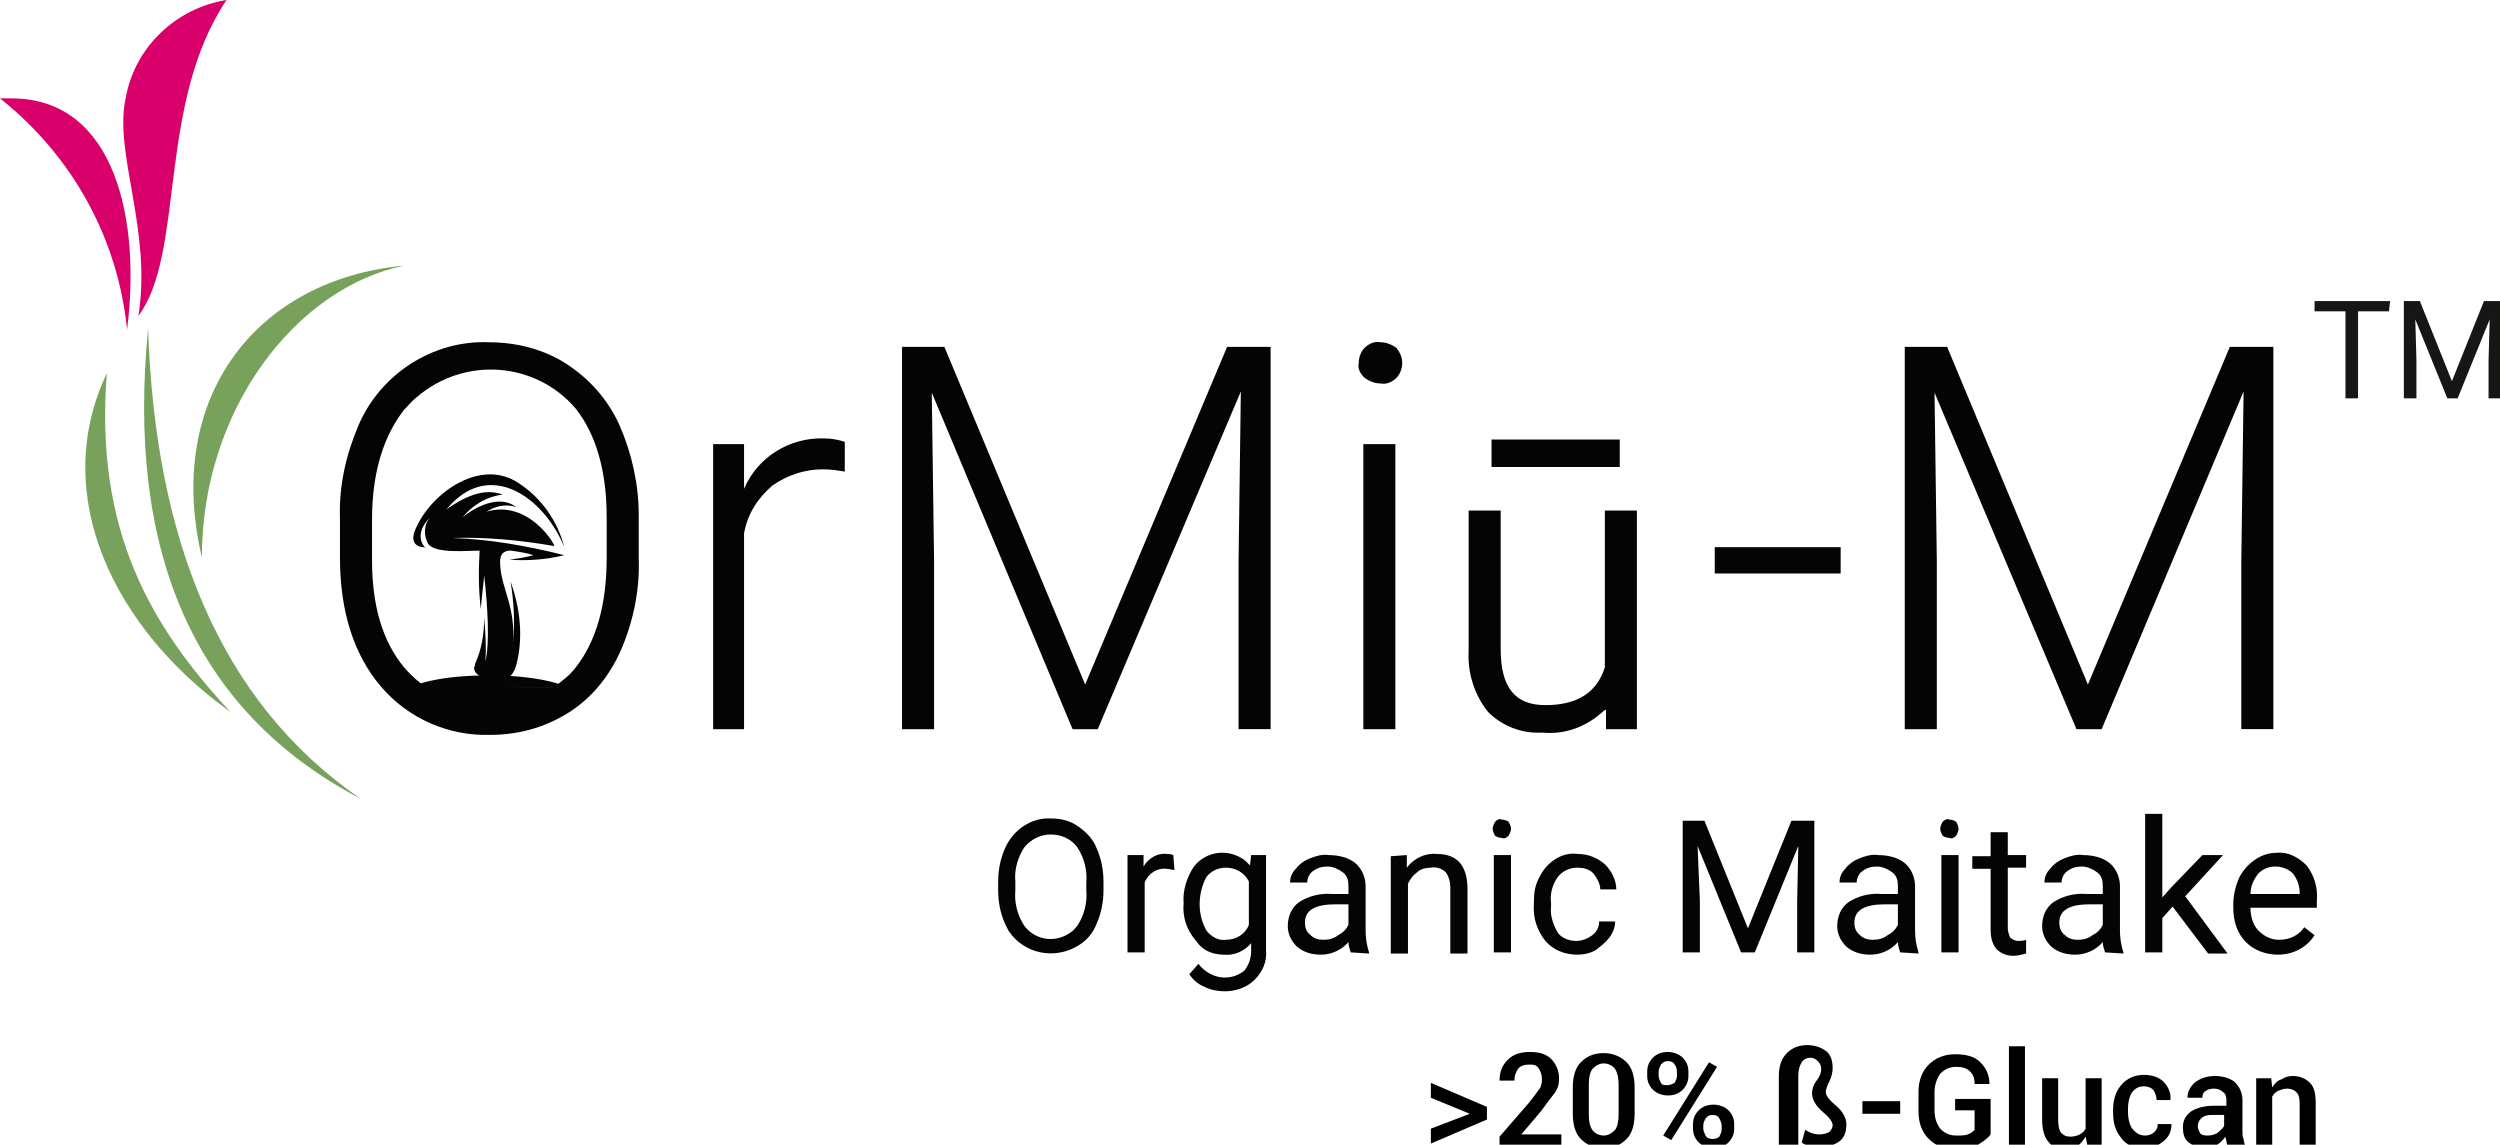
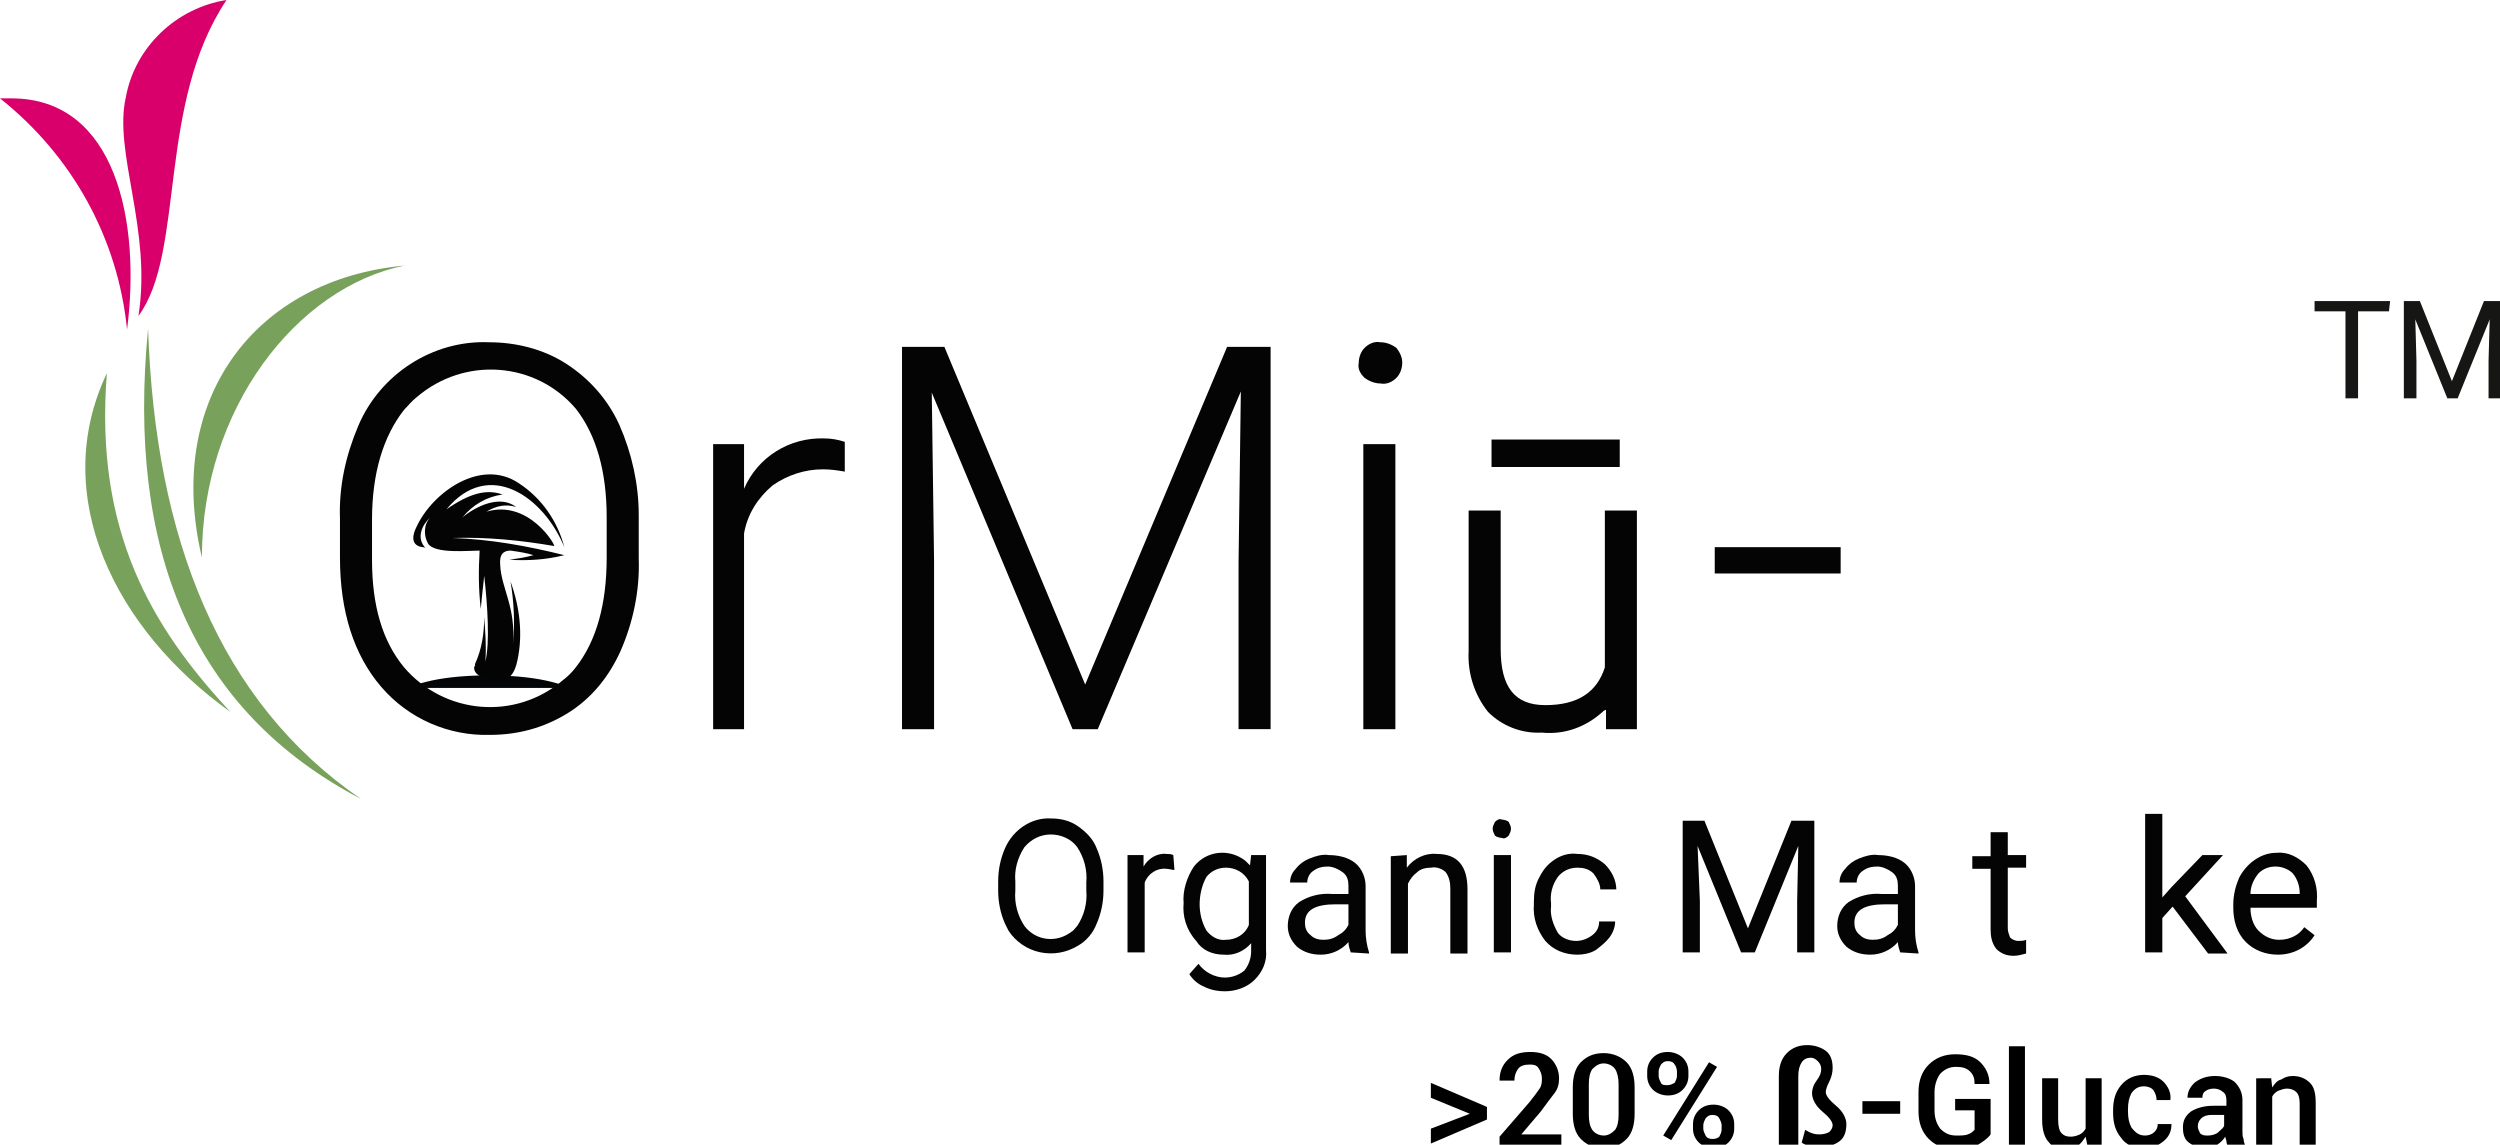
<svg xmlns="http://www.w3.org/2000/svg" xmlns:xlink="http://www.w3.org/1999/xlink" version="1.1" id="Layer_1" x="0px" y="0px" viewBox="0 0 218.4 100" style="enable-background:new 0 0 218.4 100;" xml:space="preserve">
  <style type="text/css">
	.st0{fill:#040405;}
	.st1{clip-path:url(#SVGID_00000116918202627576165110000013440237493535848614_);}
	.st2{fill:url(#Rectangle_10936_00000149342470655988862050000009602415875955362739_);}
	.st3{clip-path:url(#SVGID_00000008141130280540912240000007819427619540502957_);}
	.st4{fill:url(#Rectangle_10937_00000045594374496633966180000017429700724515284379_);}
	.st5{clip-path:url(#SVGID_00000059991259620470592080000009668427894632025760_);}
	.st6{fill:url(#Rectangle_10938_00000021112635747006703450000005523010111188328356_);}
	.st7{fill:#040506;}
	.st8{fill-rule:evenodd;clip-rule:evenodd;fill:#040405;}
	.st9{fill:#161615;}
	.st10{enable-background:new    ;}
</style>
  <g>
-     <path id="Path_36060" class="st0" d="M35.5,59.9l4.6,2.4l2.9,0.2l3-0.5l2.1-0.8l1.4-1.1L35.5,59.9z" />
    <g id="Group_8390" transform="translate(10.692 -0.001)">
      <g>
        <defs>
          <path id="SVGID_1_" d="M9.1,0c-4.4,0.7-8,4.1-8.8,8.5c-1.1,4.8,2.3,11.6,1.1,19.1C5.5,22.1,3,9.1,9.1,0z" />
        </defs>
        <clipPath id="SVGID_00000158738701849778953100000009860941404414165169_">
          <use xlink:href="#SVGID_1_" style="overflow:visible;" />
        </clipPath>
        <g id="Group_8389-2" transform="translate(0 0)" style="clip-path:url(#SVGID_00000158738701849778953100000009860941404414165169_);">
          <linearGradient id="Rectangle_10936_00000121238800140015834630000015815747746768806320_" gradientUnits="userSpaceOnUse" x1="-868.752" y1="534.996" x2="-868.744" y2="534.996" gradientTransform="matrix(8.068 -28.136 -16.485 -4.727 15828.267 -21886.43)">
            <stop offset="0" style="stop-color:#DA001F" />
            <stop offset="1" style="stop-color:#DA006B" />
          </linearGradient>
          <polygon id="Rectangle_10936" style="fill:url(#Rectangle_10936_00000121238800140015834630000015815747746768806320_);" points="      -8.2,25.5 -0.1,-2.6 16.4,2.1 8.3,30.2     " />
        </g>
      </g>
    </g>
    <g id="Group_8392" transform="translate(0 8.593)">
      <g>
        <defs>
          <path id="SVGID_00000116216865806507188200000000452282217998079125_" d="M0,0C6.3,5,10.3,12.2,11.1,20.2C12.3,10.9,10.2,0,1,0      C0.7,0,0.3,0,0,0" />
        </defs>
        <clipPath id="SVGID_00000034802879807279504940000016771255878179132851_">
          <use xlink:href="#SVGID_00000116216865806507188200000000452282217998079125_" style="overflow:visible;" />
        </clipPath>
        <g id="Group_8391" style="clip-path:url(#SVGID_00000034802879807279504940000016771255878179132851_);">
          <linearGradient id="Rectangle_10937_00000013878519564502524090000009365410972407306639_" gradientUnits="userSpaceOnUse" x1="-825.136" y1="546.333" x2="-825.125" y2="546.333" gradientTransform="matrix(17.958 -9.954 -11.444 -20.646 21070.531 3079.801)">
            <stop offset="0" style="stop-color:#DA001F" />
            <stop offset="1" style="stop-color:#DA006B" />
          </linearGradient>
          <polygon id="Rectangle_10937" style="fill:url(#Rectangle_10937_00000013878519564502524090000009365410972407306639_);" points="      -8.6,4.7 9.4,-5.2 20.8,15.4 2.9,25.4     " />
        </g>
      </g>
    </g>
    <g id="Group_8394" transform="translate(7.438 23.201)">
      <g>
        <defs>
          <path id="SVGID_00000180364321780713301350000009785861541236564665_" d="M12.7,39C5.8,31.6,0.8,23.2,1.9,9.4      C-3.2,20.1,2.6,31.8,12.7,39 M24.1,46.6C11.7,38.1,6.1,23.8,5.5,5.5C3.6,24.9,9.4,38.9,24.1,46.6 M10.2,25.5      c0-13,8.3-23.6,17.7-25.5C14.9,1.2,6.9,11.6,10.2,25.5" />
        </defs>
        <clipPath id="SVGID_00000074418568212927069450000002982974083103415483_">
          <use xlink:href="#SVGID_00000180364321780713301350000009785861541236564665_" style="overflow:visible;" />
        </clipPath>
        <g id="Group_8393" style="clip-path:url(#SVGID_00000074418568212927069450000002982974083103415483_);">
          <linearGradient id="Rectangle_10938_00000163759091252899910800000005041530238749167796_" gradientUnits="userSpaceOnUse" x1="-845.155" y1="552.944" x2="-845.15" y2="552.944" gradientTransform="matrix(43.251 -19.256 -22.453 -50.43 48963.285 11641.776)">
            <stop offset="0" style="stop-color:#3A6F5C" />
            <stop offset="1" style="stop-color:#78A25C" />
          </linearGradient>
          <polygon id="Rectangle_10938" style="fill:url(#Rectangle_10938_00000163759091252899910800000005041530238749167796_);" points="      -20.5,7.7 22.7,-11.5 45.2,38.9 1.9,58.1     " />
        </g>
      </g>
    </g>
    <path id="Path_36064" class="st0" d="M55.8,48.8c0.1,2.8-0.5,5.6-1.6,8.1c-1,2.2-2.5,4.1-4.6,5.4c-2.1,1.3-4.4,1.9-6.8,1.9   c-3.6,0.1-7.1-1.4-9.5-4.2c-2.4-2.8-3.6-6.6-3.6-11.3v-3.4c-0.1-2.8,0.5-5.5,1.6-8.1c1.9-4.5,6.5-7.5,11.4-7.3   c2.4,0,4.8,0.6,6.8,1.9c2,1.3,3.6,3.1,4.6,5.3c1.1,2.5,1.7,5.2,1.7,7.9L55.8,48.8z M53,45.2c0-4-0.9-7.2-2.7-9.5   c-3.5-4.1-9.7-4.6-13.9-1c-0.4,0.3-0.7,0.7-1.1,1.1c-1.8,2.3-2.8,5.5-2.8,9.6v3.5c0,4,0.9,7.1,2.8,9.4c3.5,4.1,9.7,4.7,13.9,1.1   c0.4-0.3,0.8-0.7,1.1-1.1c1.8-2.3,2.7-5.5,2.7-9.6L53,45.2z" />
    <path id="Path_36065" class="st0" d="M73.8,41.2c-0.6-0.1-1.2-0.2-1.9-0.2c-1.6,0-3.1,0.5-4.4,1.4c-1.3,1.1-2.2,2.5-2.5,4.2v17.1   h-2.7V38.8H65l0,3.9c1.2-2.8,4-4.5,7-4.4c0.6,0,1.2,0.1,1.8,0.3L73.8,41.2z" />
    <path id="Path_36066" class="st0" d="M82.5,30.3l12.3,29.5l12.4-29.5h3.8v33.4h-2.8V49.1l0.2-14.9L95.9,63.7h-2.2L81.4,34.3   L81.6,49v14.7h-2.8V30.3L82.5,30.3z" />
    <path id="Path_36067" class="st0" d="M118.7,31.7c0-0.5,0.2-1,0.5-1.3c0.4-0.4,0.9-0.6,1.4-0.5c0.5,0,1,0.2,1.4,0.5   c0.3,0.4,0.5,0.8,0.5,1.3c0,0.5-0.2,1-0.5,1.3c-0.4,0.4-0.9,0.6-1.4,0.5c-0.5,0-1-0.2-1.4-0.5C118.8,32.6,118.6,32.2,118.7,31.7    M121.9,63.7h-2.8V38.8h2.8V63.7z" />
    <path id="Path_36068" class="st7" d="M49.7,60.1c0,0-1.9-1.1-7-1.1s-7,1.1-7,1.1H49.7z" />
    <path id="Path_36069" class="st8" d="M42.3,59.2c1.6,0.4,2.5,0.4,2.9-1.5c0.5-2.3,0.2-4.7-0.6-6.9c0.3,1.8,0.4,3.7,0.2,5.5   c0.3-3.2-1-4.9-1.1-6.9c-0.1-1,0.3-1.3,0.9-1.3c0.7,0.1,1.4,0.2,2,0.4c-0.7,0.2-1.4,0.3-2.1,0.4c1.6,0.1,3.2,0,4.8-0.4   c-3.2-0.8-6.5-1.4-9.8-1.5c3-0.1,6,0.2,8.9,0.7c0.2,0-2.2-4.1-5.9-3c0.8-0.5,1.7-0.7,2.6-0.4c-1.4-1.1-3.5-0.1-4.7,0.9   c0.9-1.1,2.1-1.8,3.5-2c-1.4-0.5-2.9-0.1-4.9,1.3c3.7-4.5,8.5-1.1,10.3,3.3c-0.6-2.3-2-4.3-4-5.6c-3.3-2.2-7.5,0.8-8.9,3.8   c-0.6,1.2-0.2,1.7,0.5,1.8c0.1,0,0.2,0,0.3,0.1c-0.9-0.9-0.3-2.1,0.4-2.7c-0.6,0.6-0.6,1.6-0.2,2.3c0.6,0.9,3.5,0.6,4.5,0.6   c-0.1,1.7-0.1,3.4,0.1,5.1c0,0,0.2-2.1,0.3-2.9c0.3,2.6,0.5,5.9,0.1,7.5c0.1-1.3,0-2.6-0.1-3.9c0,1.4-0.2,2.8-0.8,4.1   c0,0.1,0,0.1,0,0.2C41.4,58.1,41.2,58.9,42.3,59.2" />
    <path id="Path_36070" class="st0" d="M134.7,64c-1.8,0.1-3.5-0.6-4.7-1.8c-1.2-1.5-1.8-3.4-1.7-5.3V44.6h2.8v12.1   c0,3.3,1.2,4.9,3.9,4.9c2.8,0,4.5-1.1,5.2-3.3V44.6h2.8v19.1h-2.7l0-1.7l-0.2,0.1C138.6,63.5,136.7,64.2,134.7,64 M130.3,38.4h11.2   v2.4h-11.2L130.3,38.4z" />
    <rect id="Rectangle_10939" x="149.8" y="47.8" class="st0" width="11" height="2.3" />
-     <path id="Path_36071" class="st0" d="M170.1,30.3l12.3,29.5l12.4-29.5h3.8v33.4h-2.8V49.1l0.2-14.9l-12.4,29.5h-2.2L169,34.3   l0.2,14.7v14.7h-2.8V30.3L170.1,30.3z" />
    <path id="Path_36072" class="st9" d="M208.7,27.2h-2.7v7.6h-1.1v-7.6h-2.7v-0.9h6.6L208.7,27.2z" />
    <path id="Path_36073" class="st9" d="M211.4,26.3l2.8,7l2.8-7h1.5v8.5h-1.1v-3.3l0.1-3.6l-2.8,6.9h-0.9l-2.8-6.9l0.1,3.6v3.3h-1.1   v-8.5L211.4,26.3z" />
    <path id="Path_36074" class="st0" d="M96.4,77.8c0,1-0.2,2-0.6,2.9c-0.3,0.8-0.9,1.5-1.6,1.9c-2.1,1.3-4.8,0.7-6.1-1.3   c-0.1-0.2-0.2-0.4-0.3-0.6c-0.4-0.9-0.6-1.9-0.6-2.9v-0.8c0-1,0.2-2,0.6-2.9c0.7-1.6,2.3-2.7,4-2.6c0.9,0,1.7,0.2,2.4,0.7   c0.7,0.5,1.3,1.1,1.6,1.9c0.4,0.9,0.6,1.9,0.6,2.9L96.4,77.8z M94.9,77.1c0.1-1.1-0.2-2.2-0.8-3.1c-0.5-0.7-1.4-1.1-2.3-1.1   c-0.9,0-1.7,0.4-2.3,1.1c-0.6,0.9-0.9,2-0.8,3v0.8c-0.1,1.1,0.2,2.2,0.8,3.1c1,1.3,2.8,1.5,4.1,0.5c0.2-0.1,0.3-0.3,0.5-0.5   c0.6-0.9,0.9-2,0.8-3.1L94.9,77.1z" />
    <path id="Path_36075" class="st0" d="M102.6,76c-0.2,0-0.5-0.1-0.7-0.1c-0.8-0.1-1.6,0.4-1.9,1.2v6.1h-1.5v-8.5h1.4l0,1   c0.4-0.7,1.2-1.2,2-1.1c0.2,0,0.4,0,0.6,0.1L102.6,76z" />
    <path id="Path_36076" class="st0" d="M103.4,78.9c-0.1-1.1,0.3-2.3,0.9-3.2c1.1-1.4,3.1-1.6,4.5-0.5c0.1,0.1,0.3,0.3,0.4,0.4   l0.1-0.9h1.3V83c0.1,1-0.3,1.9-1,2.6c-0.7,0.7-1.7,1-2.6,1c-0.6,0-1.2-0.1-1.8-0.4c-0.5-0.2-1-0.6-1.3-1.1l0.8-0.9   c0.5,0.7,1.4,1.2,2.3,1.2c0.6,0,1.2-0.2,1.7-0.6c0.4-0.5,0.6-1.1,0.6-1.7v-0.7c-0.6,0.7-1.5,1.1-2.4,1c-1,0-1.9-0.4-2.4-1.2   C103.6,81.2,103.3,80,103.4,78.9 M104.8,79c0,0.8,0.2,1.6,0.6,2.3c0.4,0.5,1,0.9,1.7,0.8c0.9,0,1.7-0.5,2-1.3V77   c-0.4-0.8-1.2-1.2-2-1.2c-0.7,0-1.3,0.3-1.7,0.8C105,77.3,104.8,78.2,104.8,79" />
    <path id="Path_36077" class="st0" d="M118,83.2c-0.1-0.3-0.2-0.6-0.2-0.9c-0.6,0.7-1.5,1.1-2.4,1.1c-0.8,0-1.5-0.2-2.1-0.7   c-0.5-0.5-0.8-1.1-0.8-1.8c0-0.8,0.3-1.6,1-2.1c0.8-0.5,1.8-0.8,2.9-0.7h1.4v-0.7c0-0.5-0.1-0.9-0.5-1.2c-0.4-0.3-0.9-0.5-1.3-0.5   c-0.5,0-0.9,0.1-1.3,0.4c-0.3,0.2-0.5,0.6-0.5,1h-1.5c0-0.5,0.2-0.9,0.5-1.2c0.3-0.4,0.7-0.7,1.2-0.9c0.5-0.2,1.1-0.4,1.7-0.3   c0.8,0,1.7,0.2,2.3,0.7c0.6,0.5,0.9,1.3,0.9,2v3.9c0,0.6,0.1,1.3,0.3,1.9v0.1L118,83.2z M115.6,82.1c0.5,0,0.9-0.1,1.3-0.4   c0.4-0.2,0.7-0.5,0.9-0.9v-1.8h-1.1c-1.8,0-2.7,0.5-2.7,1.6c0,0.4,0.1,0.8,0.5,1.1C114.8,82,115.2,82.1,115.6,82.1" />
    <path id="Path_36078" class="st0" d="M122.9,74.7l0,1.1c0.6-0.8,1.6-1.3,2.6-1.2c1.8,0,2.7,1,2.7,3.1v5.6h-1.5v-5.7   c0-0.5-0.1-1-0.4-1.4c-0.3-0.3-0.8-0.5-1.3-0.4c-0.4,0-0.9,0.1-1.2,0.4c-0.4,0.3-0.6,0.6-0.8,1v6.1h-1.5v-8.5L122.9,74.7z" />
    <path id="Path_36079" class="st0" d="M130.4,72.4c0-0.2,0.1-0.4,0.2-0.6c0.2-0.2,0.4-0.3,0.6-0.2c0.2,0,0.5,0.1,0.6,0.2   c0.1,0.2,0.2,0.4,0.2,0.6c0,0.2-0.1,0.4-0.2,0.6c-0.2,0.2-0.4,0.3-0.6,0.2c-0.2,0-0.5-0.1-0.6-0.2   C130.5,72.8,130.4,72.6,130.4,72.4 M132,83.2h-1.5v-8.5h1.5V83.2z" />
    <path id="Path_36080" class="st0" d="M137.7,82.2c0.5,0,1-0.2,1.4-0.5c0.4-0.3,0.6-0.7,0.6-1.2h1.4c0,0.5-0.2,1-0.5,1.4   c-0.3,0.4-0.8,0.8-1.2,1.1c-0.5,0.3-1.1,0.4-1.6,0.4c-1.1,0-2.1-0.4-2.8-1.2c-0.7-0.9-1.1-2-1-3.2v-0.2c0-0.8,0.1-1.5,0.5-2.2   c0.3-0.6,0.7-1.1,1.3-1.5c0.6-0.4,1.3-0.6,2-0.5c0.9,0,1.7,0.3,2.4,0.9c0.6,0.6,1,1.4,1,2.2h-1.4c0-0.5-0.3-1-0.6-1.4   c-0.4-0.4-0.9-0.5-1.4-0.5c-0.7,0-1.3,0.3-1.7,0.8c-0.5,0.7-0.7,1.5-0.6,2.3v0.3c-0.1,0.8,0.2,1.6,0.6,2.3   C136.4,81.9,137,82.2,137.7,82.2" />
    <path id="Path_36081" class="st0" d="M148.9,71.7l3.8,9.4l3.8-9.4h2v11.5h-1.5v-4.5l0.1-4.8l-3.8,9.3h-1.2l-3.8-9.3l0.2,4.8v4.5   h-1.5V71.7H148.9z" />
    <path id="Path_36082" class="st0" d="M166,83.2c-0.1-0.3-0.2-0.6-0.2-0.9c-0.6,0.7-1.5,1.1-2.4,1.1c-0.8,0-1.5-0.2-2.1-0.7   c-0.5-0.5-0.8-1.1-0.8-1.8c0-0.8,0.3-1.6,1-2.1c0.8-0.5,1.8-0.8,2.9-0.7h1.4v-0.7c0-0.5-0.1-0.9-0.5-1.2c-0.4-0.3-0.9-0.5-1.3-0.5   c-0.5,0-0.9,0.1-1.3,0.4c-0.3,0.2-0.5,0.6-0.5,1h-1.5c0-0.5,0.2-0.9,0.5-1.2c0.3-0.4,0.7-0.7,1.2-0.9c0.5-0.2,1.1-0.4,1.7-0.3   c0.8,0,1.7,0.2,2.3,0.7c0.6,0.5,0.9,1.3,0.9,2v3.9c0,0.6,0.1,1.3,0.3,1.9v0.1L166,83.2z M163.6,82.1c0.5,0,0.9-0.1,1.3-0.4   c0.4-0.2,0.7-0.5,0.9-0.9v-1.8h-1.1c-1.8,0-2.7,0.5-2.7,1.6c0,0.4,0.1,0.8,0.5,1.1C162.8,82,163.2,82.1,163.6,82.1" />
-     <path id="Path_36083" class="st0" d="M169.5,72.4c0-0.2,0.1-0.4,0.2-0.6c0.2-0.2,0.4-0.3,0.6-0.2c0.2,0,0.5,0.1,0.6,0.2   c0.1,0.2,0.2,0.4,0.2,0.6c0,0.2-0.1,0.4-0.2,0.6c-0.2,0.2-0.4,0.3-0.6,0.2c-0.2,0-0.5-0.1-0.6-0.2   C169.6,72.8,169.5,72.6,169.5,72.4 M171.1,83.2h-1.5v-8.5h1.5V83.2z" />
    <path id="Path_36084" class="st0" d="M175.4,72.6v2.1h1.6v1.1h-1.6v5.3c0,0.3,0.1,0.5,0.2,0.8c0.2,0.2,0.5,0.3,0.7,0.3   c0.2,0,0.5,0,0.7-0.1v1.2c-0.4,0.1-0.7,0.2-1.1,0.2c-0.6,0-1.1-0.2-1.5-0.6c-0.4-0.5-0.5-1.1-0.5-1.7v-5.3h-1.6v-1.1h1.6v-2.1   H175.4z" />
-     <path id="Path_36085" class="st0" d="M183.9,83.2c-0.1-0.3-0.2-0.6-0.2-0.9c-0.6,0.7-1.5,1.1-2.4,1.1c-0.8,0-1.5-0.2-2.1-0.7   c-0.5-0.5-0.8-1.1-0.8-1.8c0-0.8,0.3-1.6,1-2.1c0.8-0.5,1.8-0.8,2.9-0.7h1.4v-0.7c0-0.5-0.1-0.9-0.5-1.2c-0.4-0.3-0.9-0.5-1.3-0.5   c-0.5,0-0.9,0.1-1.3,0.4c-0.3,0.2-0.5,0.6-0.5,1h-1.5c0-0.5,0.2-0.9,0.5-1.2c0.3-0.4,0.7-0.7,1.2-0.9c0.5-0.2,1.1-0.4,1.7-0.3   c0.8,0,1.7,0.2,2.3,0.7c0.6,0.5,0.9,1.3,0.9,2v3.9c0,0.6,0.1,1.3,0.3,1.9v0.1L183.9,83.2z M181.5,82.1c0.5,0,0.9-0.1,1.3-0.4   c0.4-0.2,0.7-0.5,0.9-0.9v-1.8h-1.1c-1.8,0-2.7,0.5-2.7,1.6c0,0.4,0.1,0.8,0.5,1.1C180.7,82,181.1,82.1,181.5,82.1" />
    <path id="Path_36086" class="st0" d="M189.8,79.2l-0.9,1v3h-1.5V71.1h1.5v7.3l0.8-0.9l2.7-2.8h1.8l-3.3,3.6l3.7,5h-1.7L189.8,79.2z   " />
    <path id="Path_36087" class="st0" d="M199,83.4c-1.1,0-2.1-0.4-2.8-1.1c-0.8-0.8-1.1-1.9-1.1-3v-0.3c0-0.8,0.2-1.6,0.5-2.3   c0.3-0.6,0.8-1.2,1.4-1.6c0.6-0.4,1.2-0.6,1.9-0.6c1-0.1,1.9,0.4,2.6,1.1c0.7,0.9,1,2,0.9,3.1v0.6h-5.8c0,0.7,0.2,1.5,0.7,2   c0.5,0.5,1.1,0.8,1.8,0.8c0.5,0,0.9-0.1,1.3-0.3c0.4-0.2,0.7-0.5,0.9-0.8l0.9,0.7C201.5,82.8,200.3,83.4,199,83.4 M198.8,75.7   c-0.6,0-1.1,0.2-1.5,0.6c-0.4,0.5-0.7,1.1-0.7,1.8h4.3V78c0-0.6-0.2-1.2-0.6-1.7C199.9,75.9,199.3,75.7,198.8,75.7" />
    <g class="st10">
      <path d="M125,95.9v-1.3l4.9,2.1v1.1l-4.9,2.1v-1.3l3.4-1.3l0.1,0l0,0l-0.1,0L125,95.9z" />
      <path d="M136.3,100.2H131v-0.9l2.6-3c0.4-0.5,0.7-0.9,0.9-1.2c0.2-0.3,0.2-0.6,0.2-0.9c0-0.3-0.1-0.6-0.3-0.9s-0.5-0.3-0.8-0.3    c-0.4,0-0.8,0.1-1,0.4c-0.2,0.3-0.3,0.6-0.3,1h-1.3l0,0c0-0.7,0.2-1.3,0.7-1.8c0.5-0.5,1.1-0.7,2-0.7c0.8,0,1.4,0.2,1.8,0.6    s0.7,1,0.7,1.7c0,0.5-0.1,0.9-0.4,1.3s-0.7,0.9-1.2,1.6l-1.7,2l0,0h3.5V100.2z" />
      <path d="M142.8,97.3c0,0.9-0.2,1.7-0.7,2.2c-0.5,0.5-1.1,0.8-2,0.8s-1.5-0.3-2-0.8c-0.5-0.5-0.7-1.3-0.7-2.2v-2.3    c0-0.9,0.2-1.7,0.7-2.2s1.1-0.8,2-0.8c0.8,0,1.5,0.3,2,0.8s0.7,1.3,0.7,2.2V97.3z M141.4,94.7c0-0.5-0.1-1-0.3-1.3    c-0.2-0.3-0.6-0.5-1-0.5c-0.4,0-0.7,0.2-1,0.5c-0.2,0.3-0.3,0.7-0.3,1.3v2.7c0,0.6,0.1,1,0.3,1.3c0.2,0.3,0.6,0.5,1,0.5    s0.7-0.2,1-0.5c0.2-0.3,0.3-0.7,0.3-1.3V94.7z" />
      <path d="M143.9,93.6c0-0.5,0.2-0.9,0.5-1.2c0.3-0.3,0.7-0.5,1.3-0.5c0.5,0,1,0.2,1.3,0.5c0.3,0.3,0.5,0.7,0.5,1.2V94    c0,0.5-0.2,0.9-0.5,1.2c-0.3,0.3-0.7,0.5-1.3,0.5c-0.5,0-1-0.2-1.3-0.5c-0.3-0.3-0.5-0.7-0.5-1.2V93.6z M144.9,94    c0,0.2,0.1,0.4,0.2,0.6c0.1,0.2,0.3,0.2,0.6,0.2c0.2,0,0.4-0.1,0.6-0.2c0.1-0.2,0.2-0.4,0.2-0.6v-0.4c0-0.2-0.1-0.5-0.2-0.6    c-0.1-0.2-0.3-0.3-0.6-0.3c-0.3,0-0.4,0.1-0.6,0.3c-0.1,0.2-0.2,0.4-0.2,0.6V94z M146,99.6l-0.7-0.4l4-6.4l0.7,0.4L146,99.6z     M147.9,98.2c0-0.5,0.2-0.9,0.5-1.2s0.7-0.5,1.3-0.5c0.5,0,1,0.2,1.3,0.5c0.3,0.3,0.5,0.7,0.5,1.2v0.4c0,0.5-0.2,0.9-0.5,1.2    c-0.3,0.3-0.7,0.5-1.3,0.5c-0.5,0-1-0.2-1.3-0.5s-0.5-0.7-0.5-1.2V98.2z M148.8,98.6c0,0.2,0.1,0.4,0.2,0.6    c0.1,0.2,0.3,0.3,0.6,0.3c0.3,0,0.5-0.1,0.6-0.2c0.1-0.2,0.2-0.4,0.2-0.6v-0.4c0-0.2-0.1-0.4-0.2-0.6c-0.1-0.2-0.3-0.3-0.6-0.3    c-0.3,0-0.4,0.1-0.6,0.3c-0.1,0.2-0.2,0.4-0.2,0.6V98.6z" />
      <path d="M156.8,100.2h-1.4v-6.2c0-0.8,0.2-1.5,0.7-2c0.5-0.5,1.1-0.7,1.8-0.7c0.6,0,1.2,0.2,1.6,0.5c0.4,0.3,0.6,0.8,0.6,1.5    c0,0.4-0.1,0.8-0.3,1.2c-0.2,0.4-0.3,0.7-0.3,0.9c0,0.3,0.3,0.7,0.9,1.2c0.6,0.5,0.9,1.1,0.9,1.6c0,0.7-0.2,1.2-0.6,1.5    s-1,0.5-1.7,0.5c-0.3,0-0.6,0-0.9-0.1s-0.5-0.1-0.7-0.3l0.3-1.1c0.2,0.1,0.3,0.2,0.6,0.3s0.5,0.1,0.7,0.1c0.3,0,0.6-0.1,0.8-0.2    c0.2-0.2,0.3-0.4,0.3-0.6c0-0.3-0.3-0.7-0.9-1.2c-0.6-0.5-0.9-1.1-0.9-1.6c0-0.3,0.1-0.7,0.4-1.1s0.4-0.7,0.4-1    c0-0.3-0.1-0.5-0.3-0.7c-0.2-0.2-0.4-0.3-0.6-0.3c-0.3,0-0.6,0.1-0.8,0.4c-0.2,0.3-0.3,0.7-0.3,1.2V100.2z" />
      <path d="M166,97.3h-3.3v-1.1h3.3V97.3z" />
      <path d="M173.9,99.1c-0.2,0.3-0.6,0.6-1.1,0.9c-0.5,0.2-1.1,0.4-1.9,0.4c-1,0-1.8-0.3-2.4-0.9c-0.6-0.6-0.9-1.4-0.9-2.4v-1.7    c0-1,0.3-1.8,0.9-2.4c0.6-0.6,1.4-0.9,2.3-0.9c1,0,1.7,0.2,2.2,0.7c0.5,0.5,0.8,1.1,0.8,1.9l0,0h-1.3c0-0.5-0.1-0.8-0.4-1.1    c-0.3-0.3-0.7-0.4-1.2-0.4c-0.6,0-1,0.2-1.4,0.6c-0.3,0.4-0.5,1-0.5,1.6V97c0,0.7,0.2,1.2,0.5,1.6c0.4,0.4,0.8,0.6,1.4,0.6    c0.4,0,0.8,0,1-0.1c0.3-0.1,0.4-0.2,0.6-0.4V97h-1.7v-1h3.1V99.1z" />
      <path d="M176.9,100.2h-1.4v-8.8h1.4V100.2z" />
      <path d="M182.2,99.3c-0.2,0.3-0.4,0.6-0.7,0.8s-0.6,0.3-1,0.3c-0.7,0-1.2-0.2-1.5-0.6c-0.4-0.4-0.6-1.1-0.6-2v-3.6h1.4v3.6    c0,0.6,0.1,1,0.3,1.2s0.4,0.3,0.8,0.3c0.3,0,0.6-0.1,0.8-0.2s0.4-0.3,0.5-0.5v-4.4h1.4v6.1h-1.2L182.2,99.3z" />
      <path d="M187.4,99.2c0.3,0,0.6-0.1,0.8-0.3s0.3-0.4,0.3-0.7h1.2l0,0c0,0.6-0.2,1.1-0.7,1.5c-0.5,0.4-1,0.6-1.7,0.6    c-0.9,0-1.6-0.3-2-0.9c-0.5-0.6-0.7-1.3-0.7-2.2v-0.2c0-0.9,0.2-1.6,0.7-2.2c0.5-0.6,1.2-0.9,2-0.9c0.7,0,1.3,0.2,1.7,0.6    c0.4,0.4,0.7,1,0.6,1.6l0,0h-1.2c0-0.3-0.1-0.6-0.3-0.9c-0.2-0.2-0.5-0.3-0.8-0.3c-0.5,0-0.8,0.2-1.1,0.6    c-0.2,0.4-0.3,0.8-0.3,1.4v0.2c0,0.6,0.1,1,0.3,1.4C186.6,99,186.9,99.2,187.4,99.2z" />
      <path d="M194.6,100.2c0-0.2-0.1-0.3-0.1-0.5c0-0.1-0.1-0.3-0.1-0.4c-0.2,0.3-0.4,0.5-0.7,0.7c-0.3,0.2-0.7,0.3-1,0.3    c-0.6,0-1.1-0.2-1.5-0.5s-0.5-0.8-0.5-1.3c0-0.6,0.2-1,0.7-1.4c0.5-0.3,1.1-0.5,2-0.5h1.1v-0.5c0-0.3-0.1-0.6-0.3-0.7    c-0.2-0.2-0.5-0.3-0.8-0.3c-0.3,0-0.6,0.1-0.7,0.2c-0.2,0.1-0.3,0.3-0.3,0.6l-1.3,0l0,0c0-0.5,0.2-0.9,0.6-1.3    c0.5-0.4,1.1-0.6,1.8-0.6c0.7,0,1.3,0.2,1.7,0.5c0.4,0.4,0.7,0.9,0.7,1.6v2.7c0,0.3,0,0.5,0.1,0.7c0,0.2,0.1,0.5,0.2,0.7H194.6z     M192.9,99.2c0.3,0,0.7-0.1,0.9-0.3s0.5-0.4,0.5-0.6v-0.9h-1.1c-0.4,0-0.7,0.1-0.9,0.3s-0.3,0.4-0.3,0.7c0,0.2,0.1,0.4,0.2,0.6    C192.4,99.2,192.6,99.2,192.9,99.2z" />
      <path d="M198.4,94.1l0.1,0.9c0.2-0.3,0.4-0.6,0.8-0.7c0.3-0.2,0.6-0.3,1-0.3c0.6,0,1.1,0.2,1.5,0.6c0.4,0.4,0.5,1,0.5,1.8v3.8    h-1.4v-3.8c0-0.5-0.1-0.8-0.3-1c-0.2-0.2-0.5-0.3-0.8-0.3c-0.3,0-0.5,0.1-0.8,0.2c-0.2,0.1-0.4,0.3-0.5,0.5v4.5h-1.4v-6.1H198.4z" />
    </g>
  </g>
</svg>